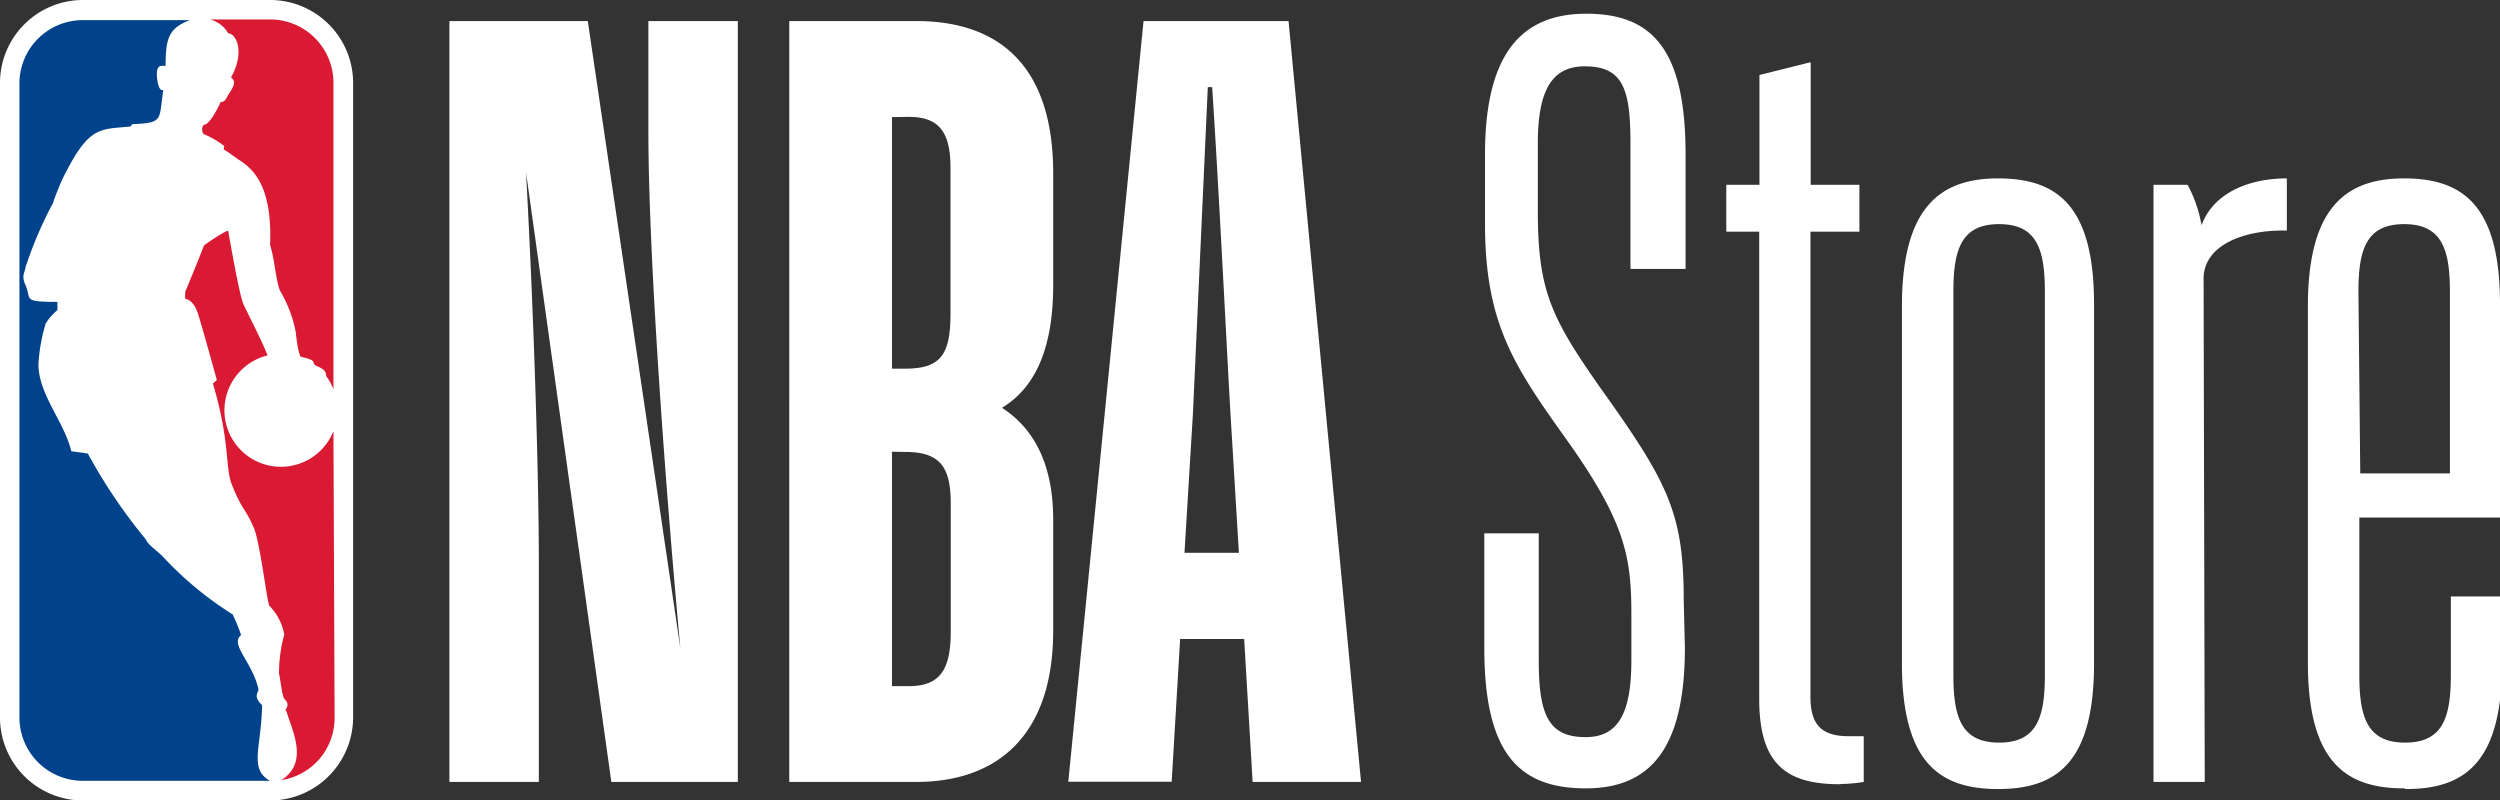
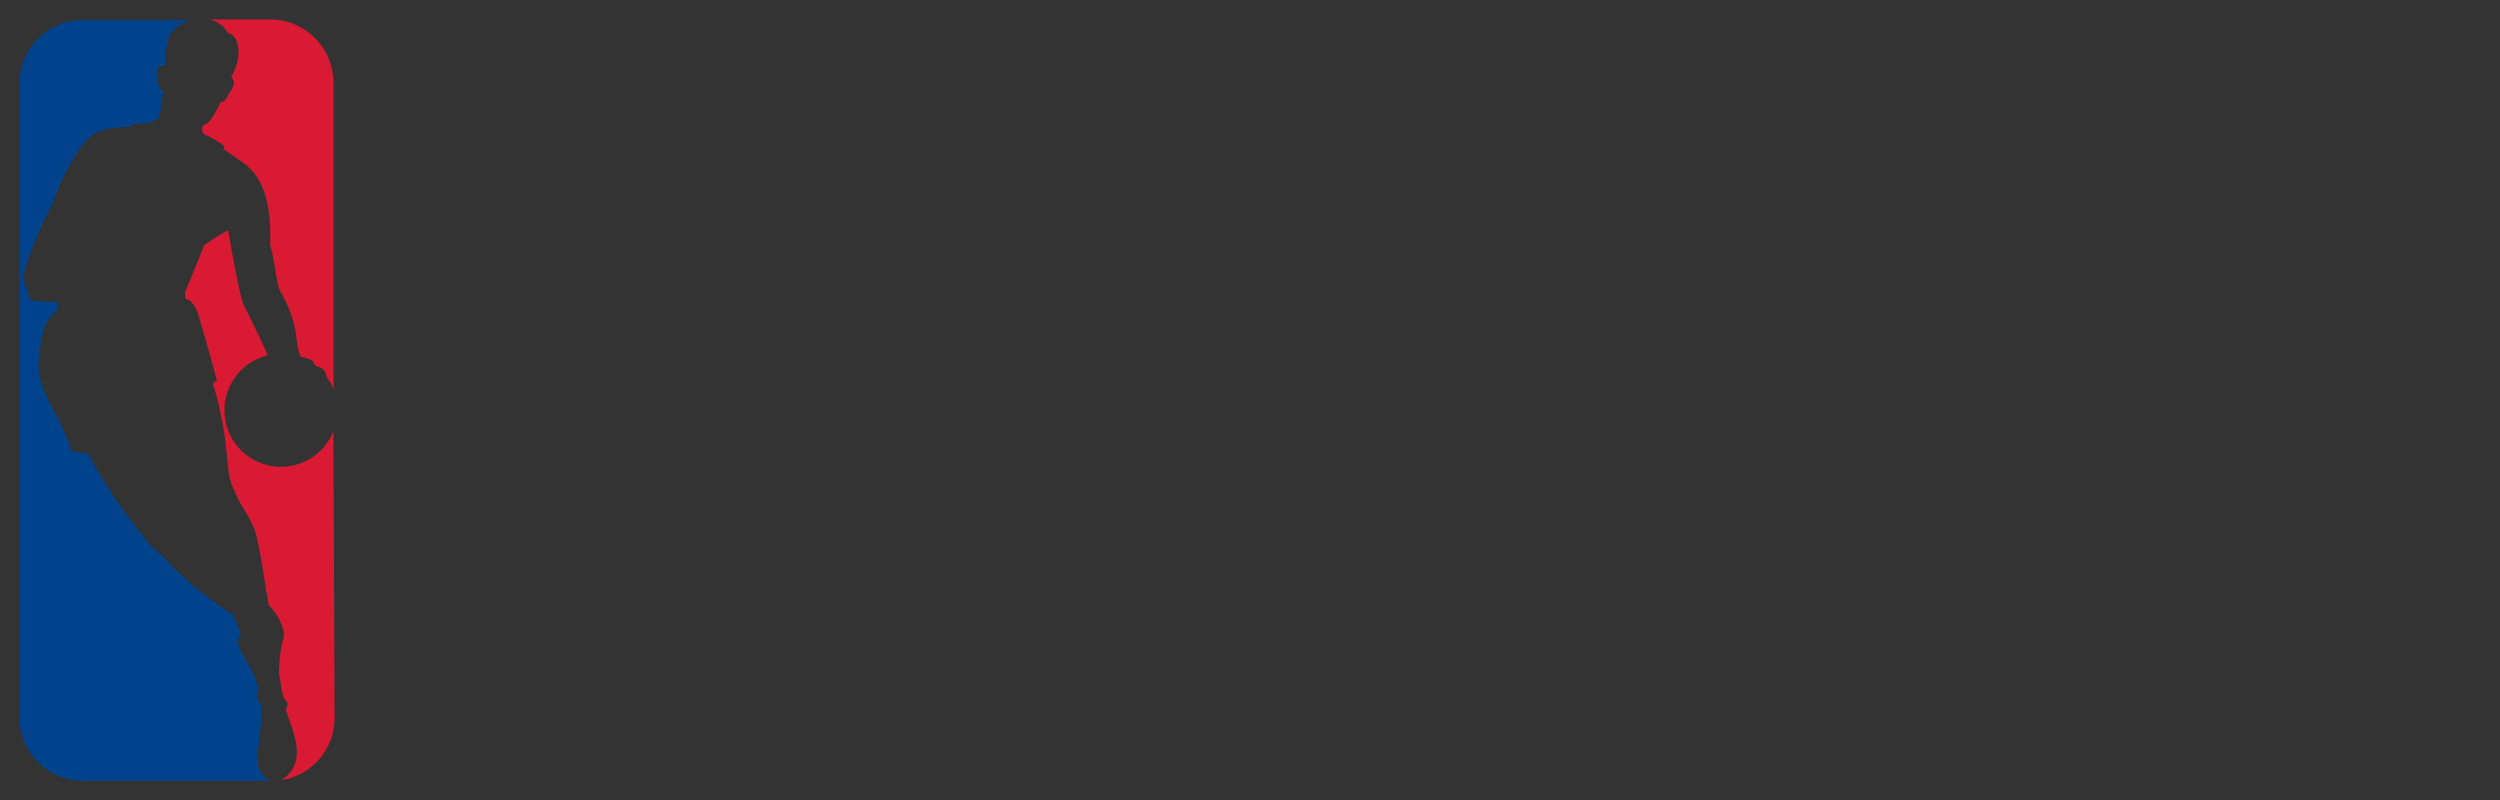
<svg xmlns="http://www.w3.org/2000/svg" id="NBA" viewBox="0 0 109.31 35">
  <rect x="0" y="0" width="109.31" height="35" fill="#333333" stroke="none" />
  <defs>
    <style>.cls-2{fill:#00428b}.cls-3{fill:#d91a32}</style>
  </defs>
-   <path d="M11.82 0h-8.2A3.63 3.63 0 0 0 0 3.62v27.75A3.63 3.63 0 0 0 3.62 35h8.19a3.64 3.64 0 0 0 3.63-3.63V3.62A3.63 3.63 0 0 0 11.82 0" fill="#fff" />
  <path class="cls-2" d="M11.47 30.84c-.44-.4-.15-.57-.17-.72-.29-1.21-1.26-1.95-.76-2.35-.12-.4-.37-.9-.36-.9a15.06 15.06 0 0 1-3-2.47c-.26-.29-.71-.57-.8-.81a23.64 23.64 0 0 1-2.54-3.76l-.72-.1c-.33-1.33-1.42-2.45-1.44-3.79a7.51 7.51 0 0 1 .32-1.8 2.42 2.42 0 0 1 .51-.58v-.36c-1.57 0-1.12-.12-1.39-.72-.19-.42-.05-.51 0-.81a17.74 17.74 0 0 1 1.2-2.8c.09-.31.39-1 .39-1 1.17-2.38 1.6-2.2 3-2.34l.07-.1c1.39-.06 1.16-.17 1.36-1.5-.2.09-.26-.42-.26-.42-.11-.76.21-.62.36-.63 0-1.25.16-1.65 1.06-2H3.62A2.77 2.77 0 0 0 .85 3.62v27.75a2.77 2.77 0 0 0 2.77 2.77h8.19c-.94-.51-.38-1.47-.35-3.3" />
  <path class="cls-3" d="M9.79 6.42v.12c.25.15.38.26.63.43.67.42 1.49 1.17 1.39 3.75.19.56.27 1.67.44 2a5.67 5.67 0 0 1 .68 1.79s.1 1 .23 1.09c.69.16.49.22.59.34s.51.13.51.5a2.46 2.46 0 0 1 .32.58V3.62A2.77 2.77 0 0 0 11.82.85H9.17a1.27 1.27 0 0 1 .81.61c.34 0 .75.8.12 1.93.28.19.06.47-.14.79-.06.1-.12.29-.31.28-.24.51-.53 1-.75 1a.36.36 0 0 0 0 .4 3.76 3.76 0 0 1 .91.53M14.58 18.85a2.47 2.47 0 1 1-2.88-3.31c-.28-.71-.89-1.87-1.06-2.25s-.58-2.72-.66-3.19c0-.1-1.07.61-1.07.65s-.78 1.95-.81 2a2.88 2.88 0 0 0 0 .32s.35 0 .56.66.82 2.88.82 2.88a1.48 1.48 0 0 1-.17.16c.78 2.61.51 3.73.86 4.5.44 1.08.56.94.94 1.84.27.66.57 3.26.67 3.38a2.42 2.42 0 0 1 .65 1.25 6.35 6.35 0 0 0-.23 1.72c.08.31.12 1 .26 1.13s.13.26.07.37-.06.1 0 .15c.23.82 1 2.22-.23 3a2.75 2.75 0 0 0 2.33-2.74z" />
-   <path fill="#ffffff" d="M23.56 34.19h-3.91V.92h6.05l4.05 27.44c-.61-6.52-1.4-17.05-1.4-22.6V.92h3.91v33.27h-5.53L23 7.54c.33 6 .56 13.09.56 17.1zM39 19.75V30h.75c1.4 0 1.82-.79 1.82-2.38V22c0-1.63-.51-2.24-2-2.24zm0-14.63v11h.56c1.58 0 2-.61 2-2.42V7.35c0-1.54-.47-2.24-1.82-2.24zm-4.49 29.07V.92h5.54c3.68 0 6 2 6 6.66v4.89c0 3-.93 4.57-2.24 5.36 1.3.84 2.24 2.33 2.24 4.89v4.85c0 4.57-2.42 6.62-6 6.62zM51.79 24.17h2.38l-.37-6.1C53.66 15.65 53.28 8 53 3.81h-.19l-.65 14.26zm2.61 3.77h-2.8l-.37 6.24h-4.52L50 .92h6.34l3.17 33.27h-4.74zM73.67 28.32c0 4.52-1.59 6.15-4.34 6.15-3 0-4.43-1.63-4.43-6.15v-5h2.38v5.55c0 2.38.42 3.36 2.05 3.36 1.4 0 2-1 2-3.36v-1.95c0-2.56-.23-4.1-3-7.93-2.19-3.08-3.4-4.94-3.4-9.23v-3c0-4.52 1.68-6.16 4.43-6.16 2.94 0 4.34 1.63 4.34 6.16v5h-2.41v-5.5c0-2.38-.33-3.36-2-3.36-1.4 0-2.05 1-2.05 3.36v3c0 3.45.61 4.66 2.7 7.65 3 4.2 3.68 5.5 3.68 9.37zM80.46 34.29c-2.33 0-3.54-.84-3.54-3.73V10.13h-1.44V8.08h1.45v-4.8l2.24-.56v5.36h2.13v2.05h-2.14v20.33c0 1.26.51 1.73 1.68 1.73h.65v2a7 7 0 0 1-1 .09M91.56 29c0 4.34-1.63 5.5-4.2 5.5s-4.2-1.17-4.2-5.5V13.4c0-4.29 1.63-5.6 4.2-5.6s4.2 1.17 4.2 5.5zm-6.15-16.26v16.79c0 1.87.37 2.94 2 2.94s2-1.07 2-2.94V12.74c0-1.87-.37-2.94-2-2.94s-2 1.07-2 2.94M96.4 34.19h-2.24V8.08h1.49a5.72 5.72 0 0 1 .61 1.77c.51-1.4 2.05-2.05 3.73-2.05v2.28h-.19c-1.82 0-3.45.7-3.45 2.1zM105.11 34.47c-2.56 0-4.2-1.17-4.2-5.5V13.4c0-4.29 1.63-5.6 4.2-5.6s4.2 1.17 4.2 5.5v9.33h-6.15v6.9c0 1.87.37 2.94 2 2.94s2-1.07 2-2.94v-3.45h2.24V29c0 4.34-1.63 5.5-4.2 5.5m-2-13.8h3.92v-7.96c0-1.87-.37-2.94-2-2.94s-2 1.07-2 2.94z" />
</svg>